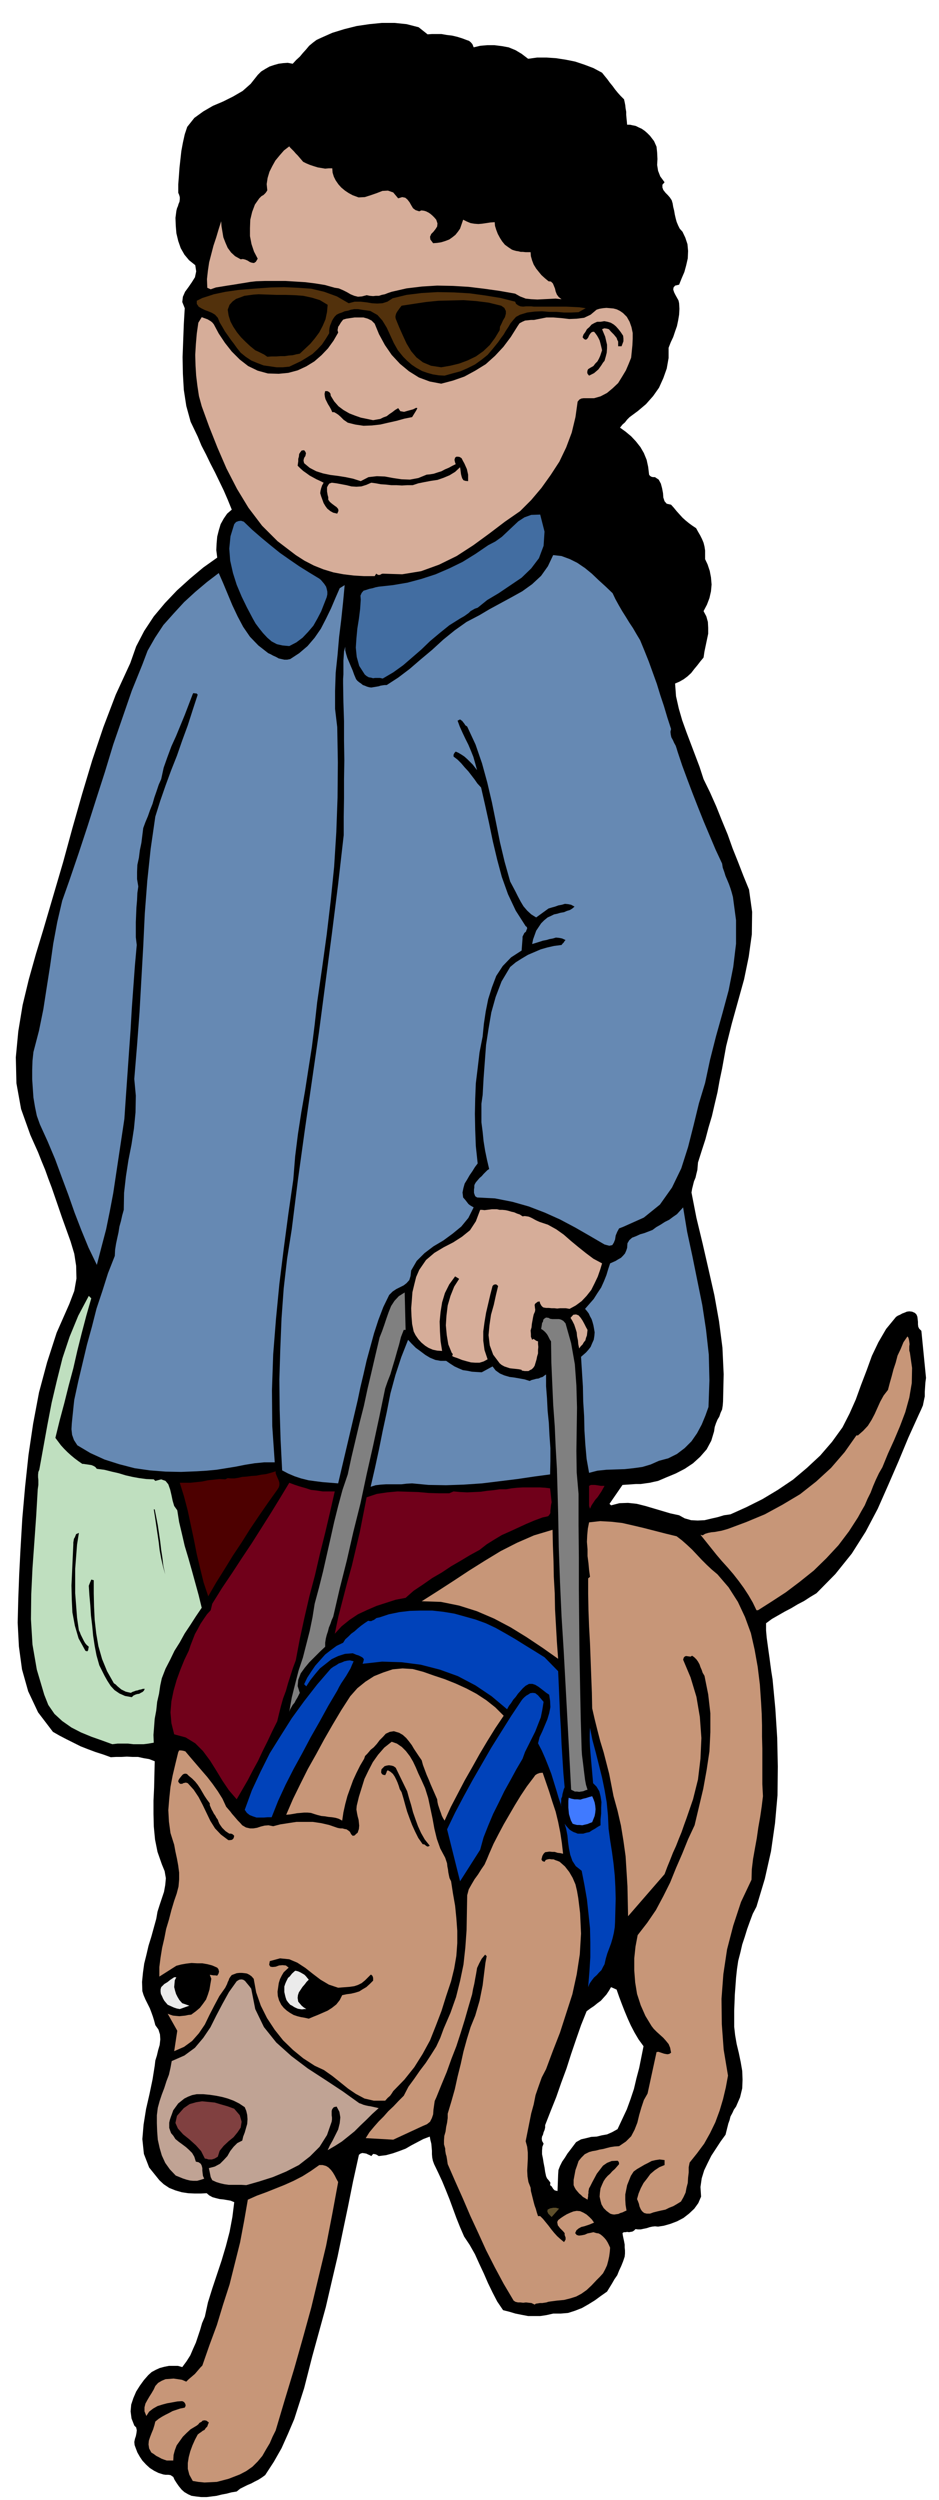
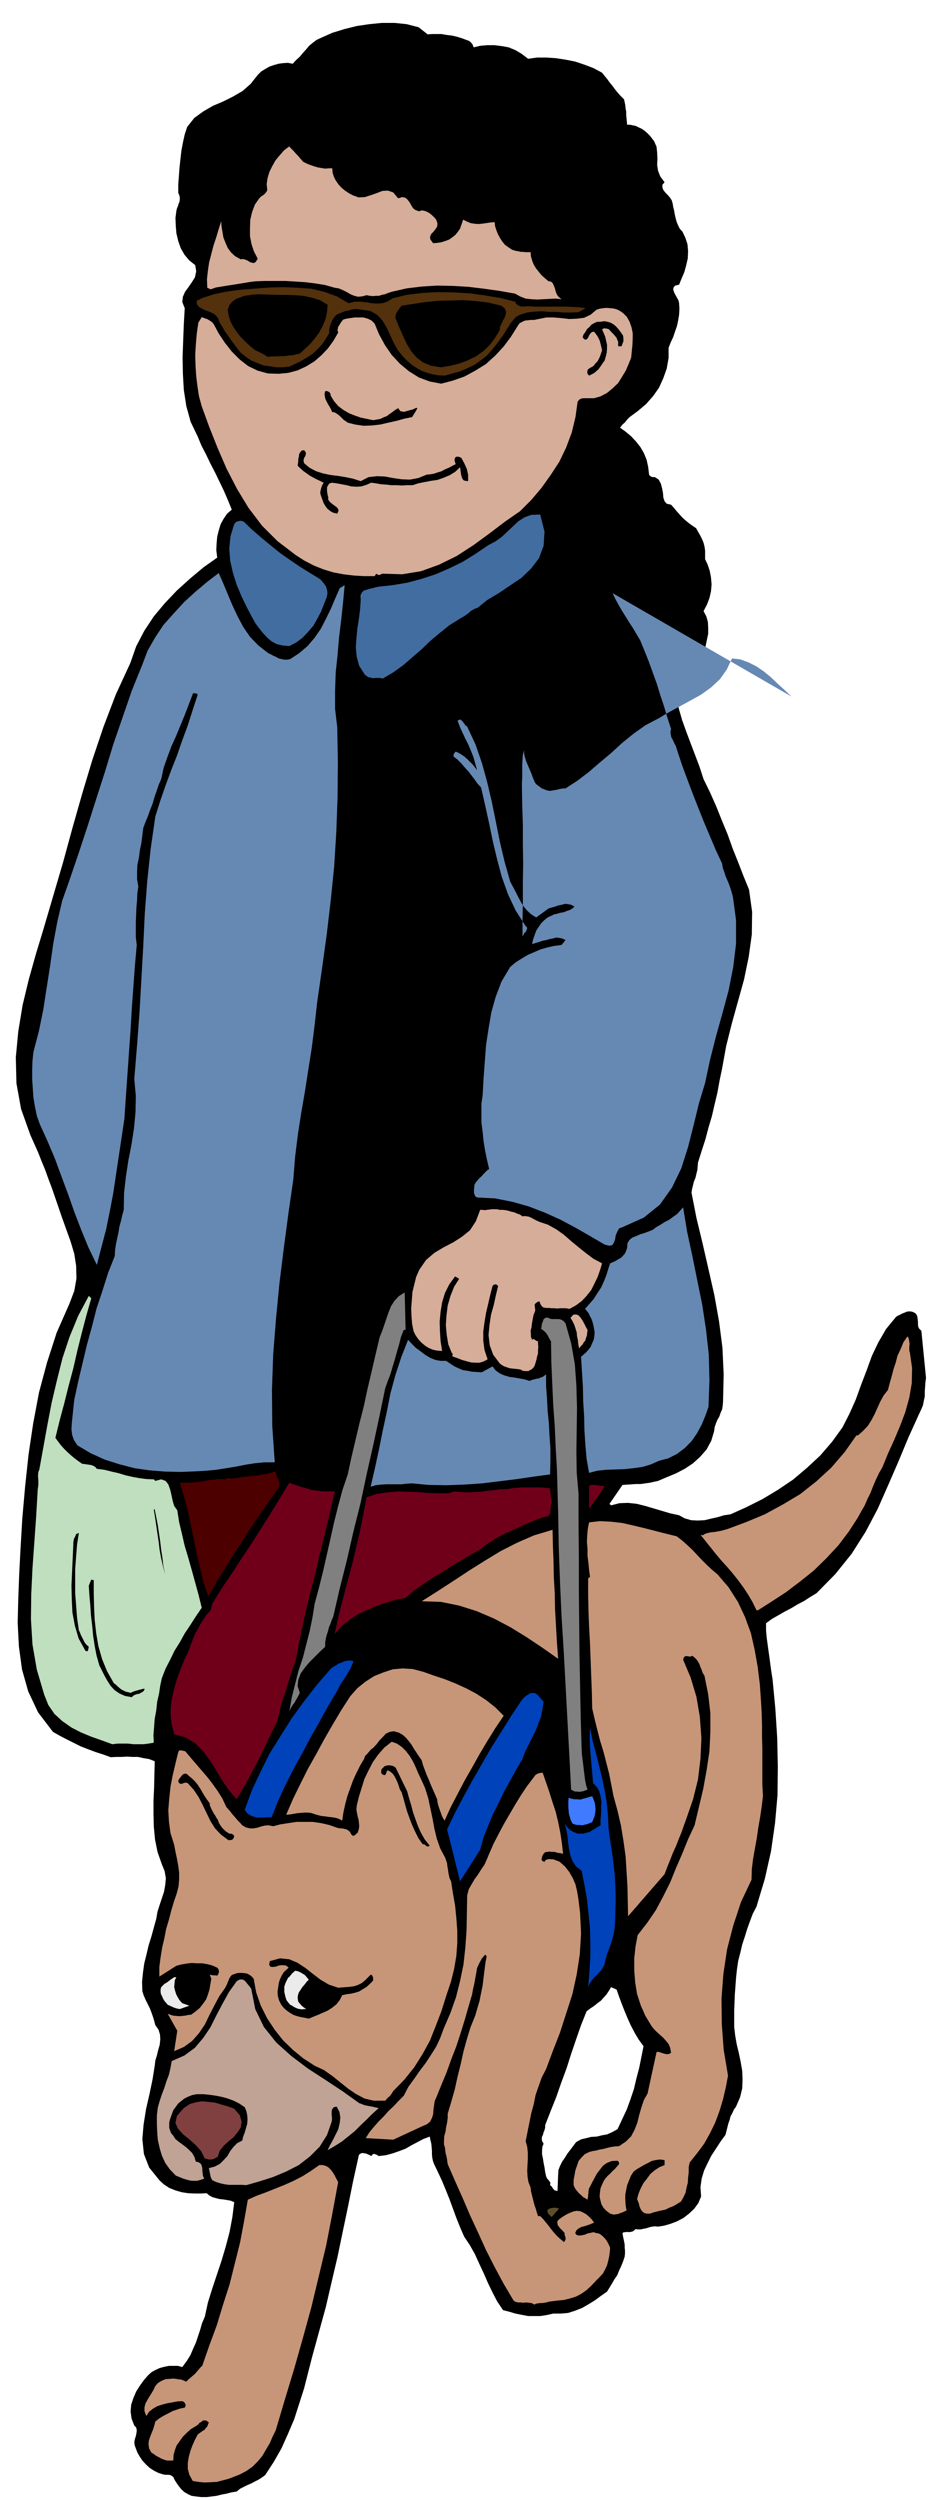
<svg xmlns="http://www.w3.org/2000/svg" width="490.455" height="1305.505" fill-rule="evenodd" stroke-linecap="round" preserveAspectRatio="none" viewBox="0 0 3035 8079">
  <style>.brush1{fill:#000}.pen1{stroke:none}.brush2{fill:#d6ad99}.brush5{fill:#6689b3}.brush6{fill:gray}.brush8{fill:#c79678}.brush11{fill:#0042ba}</style>
  <path d="m1382 111 14-1h31l17 3 17 2 17 4 16 5 16 6 6 2 6 5 5 6 4 10 21-5 23-2h23l24 3 22 4 22 9 20 12 21 16 29-4h31l30 2 32 5 30 6 30 10 29 11 28 15 8 10 9 11 8 11 9 11 8 11 9 11 9 10 11 11 2 9 2 10 1 10 2 11v10l1 11 1 10 1 11h9l9 2 10 2 10 5 9 4 10 7 8 7 9 9 13 17 8 18 2 19 1 21-1 19 3 19 7 18 14 19-7 8v9l3 8 7 9 7 7 7 8 6 9 3 10 2 12 3 12 2 12 3 13 3 11 5 12 5 10 9 10 9 19 7 21 2 22-1 24-5 22-6 22-9 21-8 20-13 3-5 6-1 7 3 9 4 8 5 9 5 9 2 9 1 18-1 19-3 18-4 19-6 17-6 18-8 17-7 18v33l-6 34-11 31-14 31-19 27-23 26-26 22-27 20-8 8-7 9-8 7-8 10 18 13 18 15 15 16 15 19 11 19 9 22 5 23 3 25 3 4 5 3 5 1h6l12 8 7 13 4 15 3 16 1 14 4 12 7 8 14 3 9 10 9 11 9 10 10 11 10 9 11 9 11 8 12 8 6 11 7 12 6 12 5 12 3 12 2 13v28l8 17 7 21 4 21 2 23-2 22-5 22-8 21-11 21 9 17 5 18 1 19v19l-4 19-4 19-4 19-3 20-10 12-10 13-10 12-10 13-12 11-12 9-14 8-14 6 3 41 9 40 11 38 14 39 14 37 14 37 14 37 13 40 21 43 20 45 18 45 19 46 16 45 18 45 17 44 18 44 10 72-1 73-10 72-15 73-20 72-20 72-18 72-13 72-8 38-7 39-9 38-9 39-11 37-10 38-12 37-12 38-1 12-1 12-3 12-3 13-5 12-3 12-3 12-2 12 16 82 20 83 19 83 19 84 15 84 11 85 4 86-2 88-1 13-2 13-5 11-4 12-6 10-5 12-4 12-2 14-9 30-15 28-21 24-23 21-27 18-29 15-29 12-28 12-14 3-13 3-15 2-14 2h-15l-15 1-15 1-14 1-42 61 5 5 27-7 28-1 28 3 28 7 27 8 27 8 27 8 28 6 18 10 21 6 21 1 22-1 21-5 22-5 20-6 21-3 51-23 52-26 50-30 49-33 45-38 43-40 38-44 34-47 23-45 20-45 17-47 18-47 17-47 21-44 25-43 32-39 6-4 7-3 7-4 8-3 7-3 8-1 9 1 9 4 5 5 3 7 1 8 1 9v8l1 8 3 6 7 7 15 152-2 15-1 15-1 15v15l-3 14-3 15-6 14-7 15-34 75-32 77-33 76-34 77-39 74-45 71-53 66-61 62-20 12-20 13-21 11-20 12-21 11-21 12-21 12-19 14v23l2 23 3 22 3 22 3 21 3 23 3 22 4 25 9 95 6 94 2 93-1 93-8 90-13 91-20 89-27 90-12 23-9 24-9 25-8 26-8 24-6 26-7 27-4 27-3 28-2 28-2 26-1 27-1 25v52l3 27 5 29 7 29 6 29 5 29 1 28-1 28-7 29-13 30-7 10-5 11-6 11-3 12-4 11-3 12-3 12-3 12-16 22-15 23-15 23-12 24-11 23-8 26-4 28 2 31-9 21-13 18-17 16-18 14-21 11-21 8-21 6-19 3-10-1-9 1-9 2-9 3-10 2-9 2h-9l-8-1-5 5-5 3-6 1-5 1-6-1-5 1h-6l-4 3 1 7 2 10 2 9 2 11v9l1 10v10l-1 10-5 15-6 15-7 15-6 15-9 13-8 14-8 13-8 13-20 14-19 14-21 13-21 12-23 9-22 7-24 2h-24l-22 5-20 3h-39l-21-4-20-4-20-6-20-5-19-28-15-29-15-31-13-30-15-32-14-31-17-30-18-27-13-30-12-30-11-30-11-30-12-30-12-29-13-28-13-27-4-11-2-10-1-11v-11l-1-12-1-11-3-12-2-11-21 8-19 10-19 10-19 11-21 8-20 7-22 6-24 3-6-4-5-2-7-1-6 7-5-3-5-2-6-3-6-1-7-1-6 2-5 4-2 9-17 77-16 80-17 81-17 82-19 81-19 82-22 80-22 80-13 51-13 51-16 50-16 50-20 47-21 47-25 44-28 43-11 8-11 7-12 6-11 6-12 5-12 6-12 6-11 9-18 3-15 4-16 3-16 4-16 2-16 2h-18l-17-2-14-2-11-5-12-7-9-8-9-11-7-10-7-11-4-9-9-6-7-1h-9l-7-1-16-5-14-7-14-9-12-11-12-13-8-12-8-14-5-13-4-11-1-10 2-10 3-9 2-10 1-9-2-9-6-6-9-23-3-23 2-22 7-21 9-21 12-19 13-18 14-16 11-10 13-7 13-6 15-4 15-3h29l14 4 14-19 12-19 9-21 9-20 7-21 7-21 6-21 9-21 10-46 14-45 15-45 15-45 14-47 12-46 9-48 6-48-12-5-12-2-12-2-11-1-12-3-11-3-11-6-8-7-19 1h-20l-21-1-20-3-21-6-20-8-18-12-14-13-33-41-17-44-5-48 4-47 8-50 11-48 10-48 7-44 2-17 5-16 4-17 5-17 2-18-1-16-5-16-10-14-4-15-4-13-5-14-5-13-7-14-7-14-6-14-4-13-1-30 3-30 4-29 7-28 7-30 9-29 8-29 8-29 4-23 7-22 7-21 7-21 4-22 2-22-4-23-9-22-14-40-8-40-4-42-1-41v-43l2-42 1-43 1-42-18-7-18-3-18-4h-18l-18-1-17 1h-18l-17 1-25-9-25-8-24-9-23-9-24-12-22-11-23-12-21-12-48-63-32-68-20-71-10-74-4-77 2-78 3-79 4-78 6-102 9-102 11-103 15-101 19-101 26-97 31-96 41-93 16-42 7-40-1-41-6-39-12-40-14-39-14-39-13-38-10-29-10-29-11-29-10-28-12-29-11-28-13-29-12-27-30-84-15-83-2-84 8-84 14-85 20-83 23-82 24-79 32-109 32-109 30-110 31-109 33-110 36-107 40-105 47-102 19-54 26-50 31-47 36-43 39-41 42-38 43-36 45-32-3-24 1-22 2-22 5-20 6-20 10-18 11-16 15-13-13-32-13-30-14-29-14-29-15-29-14-29-15-29-12-29-23-48-14-51-8-52-3-52-1-54 2-54 2-53 3-51-8-20 2-17 7-16 11-15 11-16 10-16 4-19-3-20-20-16-15-18-12-21-8-23-6-25-2-24-1-26 3-23 2-8 3-7 2-7 3-7 1-8v-7l-2-7-3-7v-27l2-26 2-28 3-27 3-27 5-27 6-27 8-24 23-29 29-21 31-18 33-14 32-16 31-18 26-23 23-29 11-11 13-8 14-8 15-5 14-4 15-2 15-1 16 3 11-12 12-11 10-12 10-11 10-12 12-10 12-9 15-7 36-16 39-12 40-10 41-6 40-4h41l39 4 39 10 29 23zm593 6311-7 12-8 12-9 10-9 10-11 8-11 9-12 8-12 9-18 45-16 46-16 47-15 47-17 46-16 46-18 45-18 46v8l-2 8-3 7-2 8-3 6-1 7 1 7 5 9-4 10-1 12v12l3 15 2 13 3 15 2 14 3 14 3 7 6 7 5 7-1 8 5 4 5 8 5 5 9 2 2-53 1-15 5-13 7-14 9-13 8-13 10-13 9-12 9-12 16-9 17-4 16-4 18-1 16-4 17-3 16-7 18-10 15-32 15-32 12-33 11-33 8-34 9-34 7-35 7-35-16-22-13-22-12-23-10-22-10-24-9-23-9-24-8-23-18-8z" class="pen1 brush1" />
  <path d="m1347 174 12-8 13-4 13-3h26l14 2 13 3 14 5 14 5 14 10 13 10 14 11 13 7 14 4 15-3 16-10 12 1 13 1 14 1 15 3 13 3 14 7 11 10 11 13-4 6-3 6-3 6 2 9 9 2 10-4 10-7 10-4 11-2 12-1 13-1h29l15 1 15 2 15 3 7 8 9 6 10 2h11l24 12 24 17 21 19 20 23 17 23 14 26 10 27 7 29 7 1 9 1h9l10 1h8l8 4 7 5 7 9 8 15 8 16 5 16 5 18 2 17 2 18-1 18v21l9 16 12 16 12 15 13 16 9 15 7 18 1 20-5 23 8 6 7 8 6 8 7 9 5 8 4 9 2 10 3 10-2 17-4 17-7 16-8 16-11 14-11 13-12 12-11 11 1 6 4 6 6 4 6 5 6 3 6 5 4 5 4 8 7 24-1 23-8 22-10 22-11 21-8 22-4 22 6 25-6 26-9 25-14 24-16 21-21 18-22 15-24 12-24 9-3 7-2 8-3 8-1 8-3 7-2 7-5 6-5 6-10 1-10 3-10 3-9 4-9 2-9 2h-9l-7-2 1-8 1-7v-9l1-8v-9l2-8 2-8 3-6 18 1 19-2 17-6 17-8 14-12 15-12 13-13 13-13 15-26 13-26 10-29 7-29 2-30v-30l-6-30-9-29-5-10-7-8-9-9-8-7 15-9 13-11 11-15 9-14 6-17 6-16 2-18 1-15-3-11-3-9-4-10-5-9-8-9-7-6-9-6-9-3 5-11 6-10 5-10 6-10 4-11 4-11 2-12 3-12 3-17v-16l-3-16-5-15-8-15-7-15-9-14-8-13-8-6-7-4-8-5-6-4-7-6-7-5-6-6-4-6-7-1-5 2-4 3-2 4-1 6 2 6 3 5 6 5 5 3 6 4 5 4 5 4 9 6 9 8 8 8 8 9 6 9 6 11 5 11 5 12 2 17-1 18-4 16-5 17-9 16-8 16-9 15-8 16 2 11 7 8 8 6 11 5 9 4 9 7 4 9 2 13 1 11-1 12-3 10-2 10-5 9-5 9-6 9-3 9-7 1-6 3-5 3-4 4-5 3-5 4-5 4-5 4-10-3h-9l-9-1-8 1-8-1-6-1-5-3-2-5-12-1-9 2-10 2-9 2-10 1-10 1-11-1-11-4-21-5-11-10-7-16-4-16-5-18-7-14-12-8-19 1-13-9-7-12-5-13-2-13-3-15-2-14-5-13-8-11-5 5-6 3-8 2-7 1-9-1-8-1-7-1h-5l-11-6-9-6-8-7-6-8-7-10-4-10-4-11-1-10 3-9-1-9-4-8-3-6-12 3-12 4-12 3-12 2h-26l-12-2-11-2-13-14-8-14-7-16-5-14-7-15-8-11-12-7-16-1 2 9 5 9 5 9 7 10 5 9 5 11 3 11 2 13-1 9-2 9-3 9-3 9-6 8-5 9-6 8-6 8-21 2 3-9 3-8 2-8 1-8-1-9-2-8-3-8-3-7-11-16-13-9-14-5-14-3-14-4-11-6-9-11-3-17-9-4-9-1-9-1h-8l-8-1-8-1-8-3-7-5-8-10-5-10-5-12-2-11-2-13v-24l1-12-8-2-7 3-7 5-4 7v9l1 9 1 9 1 10 1 8 2 9 3 8 4 7-14 4-13 6-14 4-14 3h-15l-13-1-13-5-11-9-11-8-8-8-6-9-3-9-3-11-2-10-2-11-2-10-21 1h-19l-18-3-17-4-17-8-15-10-13-13-11-15v-10l-2-8-3-7-3-7 3-10 3-10 3-10 3-9 2-10 3-10 3-10 3-10-11 1-7 5-6 8-3 10-5 10-3 11-4 10-3 11 2 7v7l-3 6-4 6-7 4-6 5-7 4-6 6-13 14-13 15-12 15-10 16-9 16-5 19-3 19 4 22-19 18-15 21-11 23-7 25-4 24-1 25 2 25 6 25 1 6 3 7 1 6 2 8-9-2-7-2-8-4-6-5-7-7-5-6-5-7-2-7-5-11-3-11-4-13-1-12-1-13 2-12 3-12 6-10 4-8 6-7 7-7 7-7 4-8 2-7-3-7-6-7-4-24-1-23 3-24 6-22 8-23 12-20 15-20 19-17 10-4 10-5 9-6 10-6-1-5v-5l-2-5-2-4-19 6-15 9-14 10-12 13-12 13-10 15-9 14-9 15-6 12-3 14-4 13-2 15-2 14v15l1 15 3 15-19 19-15 23-12 23-8 26-8 25-7 26-8 26-7 26-9 2h-6l-6-3-5-4-5-6-3-6-4-6-1-6-5-11-3-10-3-11v-11l-1-12v-11l2-11 4-9 12-12 5-12v-14l-3-13-6-15-4-14-3-14 2-14-2-34 4-32 9-31 14-27 17-27 21-24 23-23 27-20 13-10 17-7 18-6 18-5 16-8 14-10 11-14 6-19 10-11 13-8 12-8 14-5 13-4 14-2h14l15 2 13-5 12-8 9-12 9-12 7-14 8-12 8-11 12-8 6-5 7-3 7-4 7-2 6-3 7-2h7l9 1 14-11 18-8 18-7 20-3 19-4 20-1h55l15 4 13 5 14 8 12 7 13 9 13 9 15 10z" class="pen1 brush1" />
  <path d="m1460 345 13 28 3 32-4 34-5 34-2 31 7 26 21 18 41 9 6-3 6-1 6-3 7-1 6-2 6-1 6-2h7l-1 8-2 9-3 9-3 9-3 9v9l2 9 7 9 6 4 8 4 9 3 9 4 8 1 9 1 8-2 9-2 1 6-1 6-4 5-5 4-7 2-7 3-8 1-6 2-9-4-8-4-9-5-6-4-8-6-5-6-4-8-1-7-1-6v-24l1-5 3-5-10 2-10 1h-19l-11-2-10-1-10-3-9-2-14-12-9-13-7-16-4-16-3-18 1-18 1-17 3-16 5-8v-7l-2-9 3-8-1-15-3-14-5-15-5-13-9-14-9-12-12-11-11-8-7-6-7-4-8-3-7-1-9-1-8 1-8 1-7 3-4 4-4 3h-10l-8-10 7-8 8-4 8-4h9l8-1h18l10 1 11 4 12 7 10 6 11 8 8 8 9 10 8 11 7 12z" class="pen1 brush1" />
  <path d="m980 523 10 5 12 5 12 4 13 4 12 2 12 2 11-1h12l1 14 4 13 6 12 9 13 9 10 12 10 12 8 13 7 19 7 20-1 19-6 20-7 18-7 18-1 17 6 16 19 13-4 10 2 7 6 7 9 5 9 6 10 8 6 12 4 7-3 8 1 7 2 8 4 6 4 7 6 6 6 6 7 4 12-1 10-5 8-7 9-7 7-4 9 1 9 9 12 13-1 13-2 13-4 13-5 10-7 10-8 8-10 7-10 10-29 12 6 12 5 12 2 13 1 12-1 14-2 13-2 14-1 1 12 4 13 5 13 7 13 7 11 9 11 11 8 12 8 6 2 7 2 7 1 8 2h7l9 1h16l1 13 4 14 5 13 8 13 8 10 9 11 11 10 12 10 8 1 6 6 3 7 4 10 2 9 4 10 6 8 9 7-19-2-19 1-20 1-20 1-20-1-18-2-18-7-16-9-51-9-50-7-50-6-50-3-51-1-49 3-50 6-48 11-12 4-10 4-10 2-9 3h-10l-9 1-11-1-10-2-15 4-13 1-12-3-12-5-12-7-12-6-14-6-13-2-32-9-31-5-32-4-32-2-33-2h-64l-30 1-18 2-18 3-19 3-18 3-20 3-18 3-19 3-17 6-11-5-1-28 3-27 4-27 7-27 7-27 9-27 8-27 8-25 1 16 3 18 3 18 7 18 7 16 11 15 13 12 18 10 7-1 8 2 7 3 8 5 6 2 7 1 6-4 6-10-12-23-8-24-5-26v-26l1-27 6-25 9-24 14-20 7-7 7-4 3-3 3-3 3-4 3-5-2-20 3-20 6-20 9-18 10-18 14-17 14-16 17-13 3 4 6 6 6 6 6 7 6 6 6 7 6 7 6 7z" class="pen1 brush2" />
  <path d="m1739 557 10 13 8 15 4 15 3 16v33l-2 17v17l3 4 5 4 5 1 6 1 5-1h12l6 2 8 2 8 4 6 5 6 6 4 6 5 7 4 7 6 8 4 11 3 15 2 14v16l-3 14-4 13-6 12-9 10-3-9v-16l3-8 2-9 2-9 1-10 1-10-4-8-3-7-4-8-3-7-5-8-4-6-6-7-6-4-10-5-10-1-11-1h-9l-10-2-7-3-6-6-2-9-2-15 2-14 2-15 2-14v-15l-1-14-5-14-9-12-11-10-10-8-11-7-11-5-13-6-12-3-13-4-13-1-5-5-2-3v-2l3-2 6-5 6-4 11 3 12 4 12 3 13 6 11 4 12 7 11 7 10 10z" class="pen1 brush1" />
  <path d="m1127 980 19-5h20l18 2 18 3 17 1 17-1 16-5 17-11 45-11 49-6 51-3 53 1 51 3 51 7 49 8 47 12 3 7 7 5 7 3 9 1 9-1h17l8 1h105l22 1 20 1 21 3-23 13-24 1h-23l-24-2h-23l-24-2-24 1-24 3-23 7-13 7-9 10-9 11-7 12-8 12-7 12-9 12-9 13-17 21-17 20-20 16-21 15-24 12-23 10-26 7-25 7-19-1-19-3-18-5-17-6-18-10-15-10-15-13-13-13-17-21-13-23-12-26-11-24-14-23-16-18-23-13-28-4-12-2h-12l-11 2-9 3-11 2-9 4-9 3-8 4-6 6-5 7-4 7-3 8-3 7-2 8-1 8v9l-11 18-12 18-15 16-16 15-19 12-18 11-19 9-19 9-21 2h-20l-21-3-21-3-21-8-19-8-18-12-16-13-12-15-10-14-10-13-9-13-10-14-8-14-9-15-6-15-9-10-10-6-12-5-11-4-12-6-8-5-6-9v-10l18-9 19-6 18-6 19-4 19-4 21-3 21-3 23-2 39-3 42-3 43-1 45 2 43 3 42 10 41 15 38 22z" class="pen1" style="fill:#52310c" />
  <path d="m1059 985-2 23-5 24-9 21-11 21-14 19-15 18-17 16-17 16-11 2-12 3-13 1-13 2h-14l-14 1h-15l-13 1-10-7-10-5-10-5-9-4-16-13-15-14-15-15-13-16-12-18-9-17-6-19-3-19 6-16 10-11 11-8 14-5 13-5 15-2 15-2 16-1 29 1 29 1h29l30 1 27 2 28 6 26 8 25 15zm561 3 10 7 5 10v9l-3 11-6 10-5 11-5 10-1 11-15 25-17 23-21 20-24 17-27 13-27 10-29 7-29 5-33-5-26-11-21-16-17-20-15-25-12-26-12-27-11-27-1-6 1-6 2-6 3-5 7-10 7-9 39-6 40-6 40-4 41-1 40-1 41 3 40 5 41 10z" class="pen1 brush1" />
  <path d="m2014 1012 12 12 9 16 6 17 4 19v19l-1 21-2 20-2 20-8 20-9 21-12 20-13 21-18 17-18 15-21 11-21 6h-34l-7 1-6 3-6 7-7 50-12 50-18 48-22 46-28 43-30 42-33 39-36 36-49 34-50 38-52 38-54 35-57 28-58 21-61 10-63-2-4 1-5 3h-6l-6-4-5 8h-34l-34-2-33-4-32-6-33-10-30-12-31-16-28-18-59-45-50-50-44-58-37-61-34-66-29-67-27-68-24-66-9-33-5-33-4-33-2-32-1-35 2-34 3-35 5-35 11-18 8 3 11 4 5 3 5 3 5 4 5 6 16 30 20 30 22 28 26 26 27 21 31 15 33 9 35 1 31-3 30-8 28-13 26-16 23-20 21-22 18-25 15-26-2-8 1-5 1-6 3-4 6-10 7-9 10-3 13-2 14-2h29l14 4 12 6 10 10 14 34 19 35 22 32 27 29 29 24 32 20 35 13 37 7 38-10 37-13 35-19 34-21 30-27 27-29 24-32 22-35 6-9 9-5 9-4 10-1 9-1h10l10-2 10-2 20-4h23l25 2 26 3 24-1 24-3 21-10 19-16 9-3 12-2 11-1 12 1 11 1 11 3 10 5 10 7z" class="pen1 brush2" />
  <path d="m2014 1085 1 9v9l-3 8-3 8h-11v-15l-3-6-2-6-9-11-9-9-7-8-7-2-8-1-7 3 5 12 5 12 3 13 3 13v12l-1 14-3 12-4 14-5 6-5 8-5 7-5 7-7 6-7 6-8 4-8 4-5-6-1-5 1-6 2-4 8-5 9-5 6-8 7-7 5-9 4-9 3-9 3-9-2-9-2-8-2-8-2-7-4-8-4-7-5-7-5-6-7 1-5 5-4 6-3 7-4 5-4 2-5-2-5-6 3-9 6-8 5-9 8-7 7-8 9-5 9-4h11l12-2 11 2 10 3 10 6 7 6 8 9 7 9 8 12zm-945 194 11 18 14 16 16 12 19 11 18 7 20 7 20 4 19 4 11-2 12-2 10-5 11-4 9-7 9-6 9-7 10-6 7 10 12 2 14-4 15-4 10-5 4 1-4 8-13 21-25 5-25 7-27 6-26 6-27 3-27 1-27-4-24-6-7-5-6-4-6-6-5-5-7-6-6-4-7-4h-6l-4-9-5-9-5-8-4-8-4-8-2-8-1-9 2-9h7l6 3 4 5 1 7zm885 137 20 8 16 11 13 13 12 16 8 17 8 18 7 18 8 20-1 4-1 6-2 6-1 7-2 5 2 6 3 4 7 4 6-3h6l5 2 5 5 3 4 4 6 2 6 3 6v9l-2 11-5 10-4 12-4 10-1 11 2 10 9 11 7-3 7-1 6-1h6l6-1 6-1 6-2 6-2 5 12 10 9 11 6 13 6 13 5 13 7 11 10 8 14 6 11v14l-4 13-4 13-5 11 1 11 7 8 17 5 5 2 5 4 2 5 3 7 1 6 3 8 2 7 3 8-6 14-5 15-6 13-7 14-9 11-9 11-12 9-12 8-4 6v5l2 3 6 4 5 1 6 3 5 3 6 4 4 8 5 8 5 9 5 9 3 9 2 10v11l-3 12-7 14-6 15-8 12-8 13-11 11-12 10-14 9-15 10-21-59-24-56-30-54-33-50-38-49-41-45-46-41-48-37-9-6-9-5-9-6-9-4-9-6-9-5-8-6-6-6h-11l1-19 1-18-1-18-1-17-6-18-6-15-11-15-13-12 17-24 17-24 17-25 16-25 14-27 13-27 11-28 10-27 9 3 10 2 10 1 11 2h10l10 2 9 2 10 4zm-971 81 18 15 21 11 22 7 24 5 24 3 25 4 24 5 25 8 25-13 27-3 26 1 27 5 27 4 27 1 27-5 27-11 11-1 12-2 12-4 13-4 11-6 12-5 11-6 12-6-2-5-1-4-1-5 2-7 4-3h6l5 1 6 4 4 8 5 9 4 9 4 9 2 9 2 9v21l-9-1-6-2-4-6-2-6-2-8-1-8-1-8-1-6-16 15-18 11-19 8-20 7-21 3-21 4-20 4-18 6h-18l-17 1-17-1h-17l-18-2-16-1-16-3-15-2-16 7-16 5-16 1-16-1-16-4-16-3-16-3-16-2-8 3-4 6-3 6v13l1 6 1 6 2 7v8l5 7 7 6 8 6 7 5 5 6 1 6-4 9-13-3-9-5-10-8-6-8-6-10-4-11-4-11-3-10 1-8 2-8 3-9 5-9-12-6-11-5-11-6-11-6-11-8-10-7-10-9-8-8 1-7 1-7v-8l2-7 1-9 4-6 4-5 8-1 4 5 2 5-1 4-1 5-3 4-2 5-1 6 2 8z" class="pen1 brush1" />
  <path d="m1909 1484-3 13-3 15-4 15-3 15-3 15 1 16 3 16 7 16 11 13 15 9 16 4 18 4 17 3 16 5 14 9 11 16v9l1 9v9l1 10-2 8-2 9-3 8-3 9h7l7 2 5 1 5 2 4 1 5 2 6 2 8 3 7 8 6 11 3 10 3 12-1 12-1 12-3 12-3 12-13-3v-12l1-11v-20l-3-10-3-8-7-9-9-6-8-1-6 1-5 1-5 2-9 4-9 4-6-12v-12l3-12 5-11 4-13 5-12v-13l-3-12-16-10-17-7-18-4-17-4-18-6-14-8-13-12-8-18-4-14-1-14-1-14 2-14 2-15 3-13 3-14 4-12 2-6 5-3 5-3 6-1z" class="pen1 brush1" />
  <path d="m1760 1718-3 46-15 40-25 33-31 30-37 25-37 25-37 22-31 25-9 3-7 4-7 4-6 6-7 5-7 5-7 4-7 4-35 22-31 25-31 26-28 27-30 26-29 25-32 23-34 20-9-2h-16l-6 1-7-2-7-1-7-4-6-5-18-28-8-29-3-30 2-30 3-32 5-31 4-32 2-30-1-13 4-9 6-7 10-3 9-3 10-2 10-3 10-2 46-5 47-8 45-12 46-15 44-19 43-21 42-26 41-28 23-12 21-15 18-17 18-17 17-16 20-13 22-8 29-1 14 55zm-972-32 27 26 30 26 29 24 31 25 30 21 32 22 32 20 33 20 5 4 6 7 5 6 6 9 2 7 2 9v9l-2 9-9 23-9 23-12 23-13 23-17 20-18 19-20 15-23 12-22-2-18-4-17-9-14-12-14-15-12-15-12-16-9-16-19-36-17-35-16-38-12-38-9-40-3-39 4-40 12-39 6-7 8-3 8-1 9 3z" class="pen1" style="fill:#426da1" />
-   <path d="m1980 1917 9 19 11 20 11 19 12 19 11 18 12 18 11 19 12 20 14 34 14 35 13 36 13 36 11 36 12 36 11 37 12 37-2 9 1 9 2 9 5 9 4 9 5 9 3 9 3 10 15 45 17 46 17 45 18 46 18 45 19 45 19 45 21 45 2 13 5 14 4 13 6 14 5 12 5 14 4 13 4 15 10 75v76l-9 75-15 76-20 74-21 75-19 75-16 75-20 66-17 70-18 71-22 69-30 62-39 55-52 42-67 30-13 5-6 11-5 12-2 13-4 10-5 8-10 2-15-4-48-28-47-27-49-26-49-22-52-20-53-15-56-11-58-3-6-4-2-5-2-6v-11l1-6v-6l1-4 4-7 6-7 6-7 7-6 6-7 6-6 6-6 6-4-7-30-6-29-5-31-3-30-4-31v-60l4-28 3-54 4-54 4-54 8-52 9-53 14-50 19-50 28-47 18-15 19-12 20-12 21-9 21-9 21-6 22-5 24-3 3-4 4-4 3-5 3-3-11-5-10-2-10-1-10 3-11 2-10 3-11 2-9 3-26 8 3-15 5-14 5-14 8-12 8-12 10-10 11-9 13-6 8-4 10-2 10-3 12-2 9-4 10-3 8-5 7-6-11-6-10-2-10-1-10 3-11 2-11 4-11 3-10 3-40 29-16-10-13-12-12-14-9-15-9-17-8-16-9-17-8-15-18-64-15-63-13-65-13-64-15-64-17-62-21-61-27-58-6-4-3-5-4-5-3-4-7-5-8 4 7 19 9 20 9 19 10 20 8 19 8 20 6 21 6 22-7-9-7-9-9-9-8-8-10-9-9-6-10-6-9-4-3 3-2 3-2 4v6l13 10 12 12 11 13 12 13 10 13 10 13 9 13 12 13 13 57 13 59 12 58 14 59 15 56 20 56 25 53 32 50 4 3 1 5-2 4-2 6-5 4-3 6-3 6v6l-3 39-34 22-27 28-21 32-14 37-12 38-8 40-6 40-4 41-10 51-6 51-6 49-2 50-1 49 1 51 2 53 6 56-9 12-8 13-9 13-8 14-8 13-4 14-3 15 2 16 7 8 7 9 3 4 5 4 5 3 7 4-17 34-23 28-28 23-30 22-32 19-29 22-25 25-18 31-2 18-4 13-9 10-9 7-12 6-12 6-12 8-11 11-19 39-16 42-14 43-12 44-12 44-10 44-10 42-9 43-63 268-25-2-25-2-24-3-22-3-24-6-21-7-21-9-19-10-5-98-3-98-1-98 3-98 4-99 7-97 11-96 15-95 20-160 22-159 23-159 23-159 21-160 21-160 20-159 18-158v-59l1-60v-62l1-61-1-63v-63l-2-62-1-60v-15l1-14v-45l1-15 1-15 4-15v12l3 12 4 13 6 14 5 12 6 14 5 14 6 14 4 5 6 5 6 4 6 5 6 2 7 3 7 2 7 1 6-1 6-1 6-1 6-1 6-2 6-1 7-1h7l37-24 37-28 36-31 37-31 36-33 37-30 38-27 42-22 32-19 35-19 35-19 36-20 32-23 29-27 22-31 17-36 27 3 27 10 24 12 25 17 22 18 22 21 22 20 23 22z" class="pen1 brush5" />
+   <path d="m1980 1917 9 19 11 20 11 19 12 19 11 18 12 18 11 19 12 20 14 34 14 35 13 36 13 36 11 36 12 36 11 37 12 37-2 9 1 9 2 9 5 9 4 9 5 9 3 9 3 10 15 45 17 46 17 45 18 46 18 45 19 45 19 45 21 45 2 13 5 14 4 13 6 14 5 12 5 14 4 13 4 15 10 75v76l-9 75-15 76-20 74-21 75-19 75-16 75-20 66-17 70-18 71-22 69-30 62-39 55-52 42-67 30-13 5-6 11-5 12-2 13-4 10-5 8-10 2-15-4-48-28-47-27-49-26-49-22-52-20-53-15-56-11-58-3-6-4-2-5-2-6v-11l1-6v-6l1-4 4-7 6-7 6-7 7-6 6-7 6-6 6-6 6-4-7-30-6-29-5-31-3-30-4-31v-60l4-28 3-54 4-54 4-54 8-52 9-53 14-50 19-50 28-47 18-15 19-12 20-12 21-9 21-9 21-6 22-5 24-3 3-4 4-4 3-5 3-3-11-5-10-2-10-1-10 3-11 2-10 3-11 2-9 3-26 8 3-15 5-14 5-14 8-12 8-12 10-10 11-9 13-6 8-4 10-2 10-3 12-2 9-4 10-3 8-5 7-6-11-6-10-2-10-1-10 3-11 2-11 4-11 3-10 3-40 29-16-10-13-12-12-14-9-15-9-17-8-16-9-17-8-15-18-64-15-63-13-65-13-64-15-64-17-62-21-61-27-58-6-4-3-5-4-5-3-4-7-5-8 4 7 19 9 20 9 19 10 20 8 19 8 20 6 21 6 22-7-9-7-9-9-9-8-8-10-9-9-6-10-6-9-4-3 3-2 3-2 4v6l13 10 12 12 11 13 12 13 10 13 10 13 9 13 12 13 13 57 13 59 12 58 14 59 15 56 20 56 25 53 32 50 4 3 1 5-2 4-2 6-5 4-3 6-3 6v6v-59l1-60v-62l1-61-1-63v-63l-2-62-1-60v-15l1-14v-45l1-15 1-15 4-15v12l3 12 4 13 6 14 5 12 6 14 5 14 6 14 4 5 6 5 6 4 6 5 6 2 7 3 7 2 7 1 6-1 6-1 6-1 6-1 6-2 6-1 7-1h7l37-24 37-28 36-31 37-31 36-33 37-30 38-27 42-22 32-19 35-19 35-19 36-20 32-23 29-27 22-31 17-36 27 3 27 10 24 12 25 17 22 18 22 21 22 20 23 22z" class="pen1 brush5" />
  <path d="m867 2111 7 3 9 5 9 4 9 5 9 2 9 2h9l10-2 29-19 27-23 23-27 20-29 17-33 16-33 14-33 14-32 16-10-5 54-6 57-7 57-5 58-6 57-2 59v58l7 59 2 114-1 114-4 111-7 112-11 109-13 110-15 109-16 111-8 72-9 72-11 70-11 71-12 69-11 71-9 72-6 75-16 111-15 113-14 113-11 114-9 114-4 116 1 116 8 117h-34l-31 3-31 5-30 6-31 5-31 5-32 3-32 2-51 2-50-1-51-4-49-7-50-13-47-15-46-21-42-25-11-17-6-17-2-18 1-18 2-20 2-19 2-20 2-18 13-60 14-59 14-59 16-58 15-59 19-57 18-57 22-56 1-20 3-19 4-19 4-18 3-19 5-18 4-18 5-18 1-55 6-53 8-52 10-51 8-52 5-52 1-54-5-54 9-109 8-107 6-107 6-106 5-106 8-105 11-104 15-104 16-51 17-49 18-49 19-48 17-49 18-49 16-50 16-49-4-4h-4l-6-1-2 3-13 34-13 34-14 34-14 34-15 33-13 35-12 34-8 37-8 18-7 21-7 20-6 21-8 20-7 20-8 19-7 19-3 24-3 24-5 24-3 24-5 23-1 23v23l4 24-3 21-1 23-2 23-1 24-1 24v49l3 25-6 67-5 69-5 69-4 70-5 70-5 72-5 71-5 74-9 60-9 60-9 60-9 60-11 58-12 59-15 57-15 58-27-56-23-56-22-57-20-57-22-59-21-57-24-57-25-55-10-28-6-29-5-30-2-29-2-30v-30l1-30 3-28 18-69 14-69 11-71 11-70 10-71 13-70 16-69 23-65 30-88 29-88 28-88 28-87 27-89 30-87 30-87 34-84 17-45 24-42 27-41 33-37 34-37 36-33 38-32 38-29 14 32 15 36 15 36 17 36 18 34 22 32 27 28 32 25zm1423 2436-10 28-12 29-15 28-18 26-22 22-25 19-28 14-30 8-27 12-27 8-29 4-28 3-30 1-29 1-29 3-27 7-8-45-4-45-3-47-1-46-3-48-1-48-3-48-3-48 8-7 8-7 8-9 7-9 5-12 5-11 2-12 1-12-2-12-2-11-3-11-3-9-5-9-4-9-6-8-6-7 14-16 14-16 12-19 12-18 9-20 8-20 6-20 6-18 9-4 9-4 8-5 9-5 7-7 6-7 4-9 3-9 1-15 6-10 9-8 13-5 13-6 14-4 13-5 13-5 12-9 14-8 14-9 14-7 12-9 13-9 10-11 10-11 13 79 17 79 16 79 16 79 12 79 9 81 2 83-3 86z" class="pen1 brush5" />
  <path d="M1615 3910h9l10 1 9 2 10 3 9 2 9 4 9 3 9 6 7-1 7 1 6 1 7 3 6 3 7 4 6 3 9 4 27 9 27 15 24 17 24 21 23 19 25 20 24 18 28 15-6 20-8 23-10 21-11 22-15 19-16 17-19 14-20 11-12-2h-19l-9 1-9-1h-9l-9-1h-9l-6-1-4-1-3-3-2-2-4-7-2-7-6 1-4 3-4 3-2 4 1 9 1 7-1 6-4 9-2 9-2 11-2 11-1 11-3 10 1 11v9l4 10 4-3 5 3 4 3 6 2v8l1 10-1 10v11l-3 10-2 10-3 10-3 10-4 6-5 5-6 3-5 3h-12l-6-1-4-1v-2l-10-2-9-1-10-1-9-1-9-3-9-3-9-5-6-5-21-28-11-30-4-33 3-32 5-34 9-32 7-32 7-29-6-5h-4l-4 1-4 4-7 27-7 30-7 30-5 30-4 30v30l4 30 10 30-13 7-13 4h-14l-14-1-15-4-14-4-15-6-12-4-5-3 2-3v-4l-3-3-11-27-5-30-3-32 2-31 4-33 9-31 12-30 16-25-13-8-19 26-14 28-9 30-5 31-3 31 1 32 2 31 5 32-16-1-14-3-14-6-11-7-12-10-10-11-9-13-6-12-5-24-2-25-1-26 2-25 2-27 6-25 6-24 10-23 22-32 27-23 30-18 31-16 28-18 26-21 19-29 14-37h6l8 1 8-1 8-1 8-1h16l9 2z" class="pen1 brush2" />
  <path d="m1305 4298-9 23-6 24-7 24-7 25-7 23-7 24-9 23-8 23-19 92-20 93-21 93-20 94-23 92-21 92-23 91-21 91-5 11-4 12-5 12-3 12-4 12-3 12-2 13v13l-16 15-17 17-18 18-15 18-13 18-8 21-2 20 7 22-4 8-4 8-5 8-4 8-6 7-4 7-4 7-3 8 8-46 11-44 11-43 14-42 11-43 11-43 9-44 7-44 14-52 13-52 12-53 12-53 12-54 13-52 14-52 17-50 12-56 13-55 13-55 14-55 12-56 13-55 13-56 13-55 8-20 7-20 7-21 7-20 8-20 11-17 14-15 19-12 3 121h-6z" class="pen1 brush6" />
  <path d="m295 4196-16 56-15 57-14 56-13 57-15 56-14 56-15 56-14 57 9 12 9 12 10 11 11 11 11 10 12 10 12 9 13 9h4l6 1 7 1 7 1 6 1 7 3 5 3 5 6 24 3 24 6 22 5 23 7 22 5 22 4 23 3 24 1 5 5 19-5 14 5 9 11 6 17 4 17 4 19 5 17 10 14 6 38 9 38 9 39 12 40 11 39 11 40 11 40 10 41-19 28-18 28-18 27-16 29-17 27-14 29-15 29-12 31-5 23-4 27-6 26-3 28-5 27-2 27-2 25 1 25-17 3-16 2h-33l-17-2h-34l-17 2-33-12-34-12-34-14-31-16-30-21-25-23-20-29-13-33-24-81-14-81-5-82 1-81 4-84 6-84 6-85 5-86 1-7 1-7v-16l-1-9v-8l1-9 3-7 13-72 13-72 14-73 17-72 18-72 23-69 28-68 34-64 8 8z" class="pen1" style="fill:#bfdfbf" />
  <path d="m1899 4298-1 9-1 9-3 8-2 8-5 6-4 7-6 6-5 7-3-14-1-12-3-14-1-12-4-13-4-12-6-12-6-10 9-10 9-1 8 3 7 8 6 9 6 11 5 10 5 9z" class="pen1 brush2" />
  <path d="m1828 4277 18 64 12 68 5 69 2 71-1 70-1 71 1 69 6 69v101l1 105v104l1 105 1 104 2 104 2 102 3 102 1 16 2 16 2 16 2 17 2 16 2 16 3 16 5 16-7 2-7 3-7 1-6 1-7-1h-7l-6-3-6-3-6-114-6-112-6-111-6-111-7-112-5-111-4-112-2-112-2-72-2-70-4-70-3-68-5-69-3-68-3-69-1-68-4-6-3-6-3-6-3-5-5-6-4-4-5-4-5-3 1-6 1-6 1-7 3-5 1-6 4-4 5-3 8 1 5 3 7 1h22l7 2 7 4 7 8z" class="pen1 brush6" />
  <path d="m2941 4372 7 49-1 49-8 47-13 47-17 45-19 45-20 44-18 44-11 19-10 21-9 21-8 21-10 20-9 21-11 19-11 20-29 45-34 45-39 42-41 40-45 36-45 34-46 30-44 28h-5l-12-25-14-24-15-23-16-22-18-23-18-21-19-21-17-20-52-65 7 2 8-5 10-3 10-2 11-1 11-2 11-2 11-3 10-3 59-22 60-25 57-31 57-34 52-41 48-44 44-51 38-54h5l17-15 15-16 12-19 10-19 9-20 9-20 11-20 14-18 6-23 6-21 6-23 7-21 6-23 10-21 9-22 13-19 3 4 2 7 1 6 1 8-1 7v14l2 7z" class="pen1 brush8" />
  <path d="m1442 4398 13 9 14 9 13 6 14 6 14 2 15 3 15 1 17 1 35-19 10 13 14 10 14 6 17 5 16 2 17 3 16 3 16 5 6-3 8-2 7-2 8-1 6-3 7-2 5-4 6-4v38l3 39 2 40 4 40 2 40 3 41v42l-1 43-52 7-54 8-57 7-57 7-59 4-57 2-57-1-53-5-18 1-17 2h-50l-16 1-17 2-16 5 14-61 13-60 12-60 13-60 12-61 16-59 19-58 22-56 11 12 14 14 15 11 16 12 15 9 17 7 17 3h18z" class="pen1 brush5" />
  <path d="M891 4755v6l3 8 3 7 4 9 2 7v8l-2 7-5 8-30 42-29 42-29 43-27 43-28 42-27 44-27 43-26 45-15-45-11-45-11-46-9-46-10-47-10-47-12-46-14-45h34l19-2 19-2 19-4 19-2 18-2 19 1 8-4 11 1h11l6-1 6-1 13-3 15-1 15-2 16-1 15-3 16-2 15-4 16-5z" class="pen1" style="fill:#4d0000" />
  <path d="m1082 4820-15 66-16 68-17 68-16 69-18 68-16 69-15 69-13 69-9 24-8 25-8 25-7 25-9 24-7 25-6 24-6 25-16 32-15 32-16 32-15 32-17 31-16 31-18 31-18 31-25-29-21-31-20-33-20-32-23-31-25-25-31-19-37-10-9-36-3-35 3-36 7-34 10-35 12-33 13-32 14-29 6-18 7-18 7-18 9-16 9-17 10-15 11-16 12-13 5-21 31-50 33-49 32-49 32-48 31-49 31-49 30-49 29-48 16 6 18 6 18 5 18 6 18 2 20 3h39zm872-18-5 9-5 9-6 9-6 9-8 9-6 9-6 9-5 11-3-9v-65l6-3h13l7 1 6 1 6 1h12zm-171 53-2 9-1 10-1 8v8l-3 5-4 5-8 2-10 2-27 10-26 11-26 12-26 12-27 12-25 15-24 15-23 18-31 17-30 18-31 18-30 20-31 18-30 21-30 20-26 23-32 6-31 10-31 10-30 13-30 14-27 18-26 21-22 24 12-57 14-54 14-54 15-54 13-55 13-55 11-56 11-56 33-11 34-5 33-3 34 1 33 1 33 3 33 1h34l14-6 22 2 22 1 22-1 22-1 20-3 21-2 20-3h21l17-3 19-2 18-1h55l17 1 16 2 5 45z" class="pen1" style="fill:#70001a" />
  <path d="m500 4878 5 25 5 26 4 27 4 27 3 26 4 26 3 26 6 27-7-25-6-26-5-27-3-26-4-27-4-27-4-27-4-25h3z" class="pen1 brush1" />
  <path d="m2187 4965 17 13 17 15 16 15 16 17 15 16 16 16 16 15 19 16 36 42 30 47 23 49 19 52 12 53 10 56 7 57 4 59 2 36 1 37v37l1 38v115l2 39-4 33-5 34-6 34-5 35-6 33-6 34-4 33-1 34-34 72-25 76-20 77-12 80-6 80 1 82 6 82 14 84-7 38-9 38-11 37-14 38-17 35-19 34-23 31-24 30-3 15v17l-2 17-1 17-4 15-3 16-7 15-8 14-13 8-12 7-13 5-12 6-14 3-13 3-12 3-11 4h-11l-8-2-7-6-4-6-4-9-2-9-3-8-3-7 5-18 7-17 9-17 11-14 11-15 14-12 15-10 17-7v-16l-16-2-13 2-13 3-11 6-12 6-12 7-12 7-11 8-9 14-6 15-6 15-3 15-3 15v17l1 17 3 18-7 3-6 3-7 2-6 3-7 1-7 1-7-1-6-2-12-9-9-9-7-12-3-11-3-14 1-13 2-14 5-12 5-11 6-9 7-8 8-7 7-8 8-7 7-8 7-8-1-7-4-4-19 1-15 6-13 9-10 13-10 13-8 15-7 13-7 14-3 5-1 5-1 5v6l-1 4v6l-1 5-1 6-8-5-7-4-6-6-6-5-6-7-5-6-4-7-3-7v-17l3-16 3-16 5-14 5-15 9-11 11-11 14-7 11-3 12-2 11-3 12-2 11-3 12-3 13-2 15-1 22-15 17-17 11-21 9-23 6-25 7-24 8-24 12-21 29-134 6-1 6 2 6 2 6 2 5 1 6 1 6-1 6-4-3-16-5-12-9-11-8-9-11-10-10-9-10-10-7-9-20-33-15-34-12-37-6-37-3-39v-39l4-38 7-37 31-40 28-41 24-45 22-44 19-47 20-46 19-47 21-45 14-59 14-59 11-61 9-60 3-62v-61l-7-61-12-60-6-10-3-9-4-9-3-9-5-9-5-7-7-7-7-5-5 3-8-1-6-1-4 1-4 4-2 7 24 57 19 63 11 65 5 68-3 67-8 67-16 64-21 61-8 22-8 23-9 22-9 23-10 22-9 23-9 22-9 24-118 136-1-49-1-48-3-49-3-48-7-50-8-49-11-48-13-47-7-36-7-36-9-35-9-35-11-36-9-35-9-36-8-35-1-50-2-52-2-54-2-53-3-55-2-53-1-53v-50l6-5-3-22-2-22-3-23v-22l-2-24 1-22 2-21 4-20 36-4 36 2 35 4 35 8 34 8 35 9 35 9 37 9zm-383 396-51-36-51-34-52-32-53-28-56-24-57-18-59-12-62-2 52-33 51-33 50-33 51-32 51-31 53-27 55-24 60-18 1 50 2 51 1 51 3 53 1 52 3 53 3 53 4 54z" class="pen1 brush8" />
  <path d="m255 4954-6 38-3 39-3 39v79l3 39 3 40 6 41 3 6 3 8 3 6 4 8 3 6 4 7 5 6 7 6-1 4-1 7-3 4-6-2-22-40-12-41-8-43-2-42-1-45 2-44 2-45 2-44v-6l1-6 1-6 3-5 4-10 9-4zm48 153v42l1 43 2 43 5 44 7 41 12 42 16 39 22 39 6 4 6 6 6 5 6 5 6 3 8 4 8 2 9 2 5-3 6-2 5-2 6-1 5-2 6-1 6-2h6l-3 6-4 4-6 3-5 3-7 1-6 2-6 3-5 5-22-4-18-8-16-11-12-13-11-17-9-16-9-18-8-16-9-32-6-31-5-33-3-32-4-33-2-32-3-33-2-31 3-8 3-7 2-5 8 2z" class="pen1 brush1" />
-   <path d="m1760 5356 44 45 2 44 2 47 2 48 3 49 2 47 3 48 3 47 4 45-3 7-2 8-2 7-1 8-3 7v8l-1 9 2 9-9-27-8-27-8-26-8-26-10-26-10-25-11-25-12-23 5-20 9-19 8-19 8-19 6-20 4-20-1-20-3-20-9-6-9-7-9-7-8-6-10-6-9-3h-11l-11 6-9 8-8 9-8 9-7 10-8 9-7 11-7 9-6 11-50-42-52-35-57-30-58-21-62-16-62-8-63-2-63 7 3-9 1-6-4-5-5-3-8-4-7-2-7-3-5-2-25 2-22 7-21 10-19 15-19 15-16 19-15 19-13 20-7-7 10-21 13-20 13-19 16-18 16-18 18-14 19-14 21-10 7-11 10-9 9-9 11-8 10-9 11-9 11-8 12-8 5 1h5l4-2 5-2 8-6 10-2 30-10 34-7 34-4 36-1h36l36 4 36 6 36 10 32 9 33 12 32 15 32 18 31 18 32 20 31 19 32 20z" class="pen1 brush11" />
  <path d="m1143 5369-5 11-5 12-7 12-7 12-8 12-8 12-7 12-6 12-29 49-28 51-29 51-27 51-28 51-26 51-24 52-21 53h-13l-12 1h-24l-12-4-10-4-9-7-7-10 23-63 28-60 30-60 35-56 36-57 40-55 42-54 44-51 8-6 9-5 9-6 9-3 9-4 9-2 9-1 12 3z" class="pen1 brush11" />
  <path d="m1628 5545-27 40-26 42-25 42-24 43-24 42-23 44-22 42-20 44-5-8-4-8-3-9-3-8-3-9-3-9-2-9-1-9-7-16-7-16-7-16-6-15-7-16-6-16-6-16-4-15-9-13-8-12-8-12-7-12-9-12-9-11-11-10-12-7-17-5-13 2-13 6-9 10-11 11-9 12-10 11-10 8-5 6-6 7-7 7-3 9-13 22-12 24-11 24-9 25-9 25-7 26-6 27-4 27-11-6-10-3-12-2-11-1-12-2-11-1-12-3-10-3-12-4-11-1h-11l-11 1-12 1-11 2-12 2-12 1 22-51 24-49 24-48 27-48 26-48 27-47 28-47 29-45 23-26 26-21 28-18 30-12 30-10 32-3 33 2 34 9 34 12 36 12 35 14 35 16 32 17 32 21 29 23 27 27z" class="pen1 brush8" />
  <path d="m1757 5500-4 25-5 25-9 23-9 23-11 22-11 22-11 22-8 22-20 34-19 35-20 36-18 37-18 36-16 38-15 38-11 40-65 102-42-168 26-54 28-53 29-53 30-52 30-52 32-51 32-51 34-51 4-5 5-5 6-5 7-4 6-4 8-1 8 1 9 7 18 21zm210 410 5 37 6 38 5 37 4 39 2 37 1 38-1 38-1 38-1 17-3 18-4 17-5 17-6 16-6 16-5 17-4 18-5 9-5 10-8 8-7 8-9 8-7 9-7 10-5 12 4-49 3-48v-47l-1-46-5-48-5-46-8-46-9-46-19-15-11-17-7-20-4-20-3-21-2-21-4-21-5-17 6 8 10 11 6 4 7 4 6 2 7 3h18l10-3 10-2 9-6 9-5 9-6 9-5v-19l2-19v-19l1-18-3-19-4-16-9-15-11-11-2-23-2-23-2-23-2-23-2-24-1-22v-21l1-20 8 40 11 41 10 40 10 40 8 39 7 41 4 42 2 43z" class="pen1 brush11" />
  <path d="m1361 5750 13 29 10 32 7 33 7 33 6 33 8 33 11 31 16 30 3 9 3 9 1 10 2 10 1 9 2 10 2 9 5 10 6 39 7 40 4 40 3 41v40l-3 41-7 41-10 41-16 48-15 48-18 47-19 48-24 44-27 43-32 40-36 37-5 8-5 7-8 7-8 9h-37l-30-7-28-15-25-17-26-21-25-20-27-19-30-14-37-24-33-27-32-31-27-34-25-38-20-40-15-43-8-44-7-8-7-5-8-4-7-1-9-1h-8l-9 1-8 3-8 3-4 5-4 6-2 6-3 6-2 6-3 6-3 6-19 27-16 30-16 31-15 31-19 28-22 25-26 19-32 14 10-66-31-55 8 3 9 3 10 1 11 1 9-1 10-1 9-2 10-1 15-11 13-11 10-13 10-14 6-16 5-16 3-18 3-17-5-13 6 1 6 1h6l6 1 4-6 2-7-2-8-4-5-16-7-15-4-17-3h-17l-18-1-17 2-17 3-15 4-55 35v-31l4-31 5-31 7-30 6-31 9-30 8-31 9-30 8-23 6-23 2-23v-22l-3-23-4-22-5-23-4-22-12-38-5-37-2-37 3-37 4-38 7-37 9-38 9-37 3-6h6l7 1 7 2 16 19 18 21 18 21 19 22 17 22 17 24 15 24 12 26 6 7 7 8 6 8 7 8 6 7 6 7 7 7 7 8 12 7 13 3h11l12-2 12-4 12-3 13-1 15 3 23-6 26-4 26-4h53l27 4 26 6 26 9 4 1 6 1h7l7 2 6 1 6 4 5 4 4 8 5 5 6-1 5-5 5-4 4-12 1-11-1-10-1-9-3-11-2-10-2-12 1-12 7-29 9-29 9-29 13-27 14-27 17-24 20-23 24-19 17 6 16 11 13 13 13 17 10 17 9 19 8 19 9 19z" class="pen1 brush8" />
  <path d="m1316 5789 6 22 7 23 6 23 8 23 8 22 10 22 12 21 16 20-6 3-5-2-6-5-6-1-14-20-10-20-10-22-8-21-8-22-6-21-6-22-6-20-6-10-3-10-4-11-4-9-5-10-6-9-8-7-9-5-3 4-1 4-2 4-2 4-6-1-4-2-3-5v-3l1-8 5-5 5-5 7-2 7-1 8 1 7 2 7 5 37 76z" class="pen1 brush1" />
  <path d="m1754 5729 10 29 11 32 10 32 11 33 8 33 7 35 5 33 4 35-9-2-9-1-9-3h-8l-9-1-7 1-7 1-5 5-4 7-2 8-1 3 2 4 2 2 6 2 4-6 6-2 6-1 7 1h6l7 3 6 2 7 3 17 15 14 18 11 19 9 21 5 21 4 23 3 24 3 25 3 66-4 67-10 65-14 64-20 62-20 62-23 59-22 59-14 27-10 28-10 29-6 30-8 29-6 30-6 30-6 30 5 18 2 19v19l-1 20-1 19 1 19 3 18 7 18 1 11 3 12 3 12 3 12 3 11 4 11 3 11 4 12h7l9 9 9 11 9 11 9 12 9 11 10 11 10 9 12 10 5-8v-7l-3-8v-6l-5-6-4-4-6-6-3-4-4-5-1-5-1-6 3-6 9-7 9-6 10-6 11-5 10-4 11-2 11 1 11 5 10 6 9 8 8 8 7 10-7 3-7 3-9 3-9 3-9 2-9 5-7 6-4 9 5 6 7 2 9-1 10-2 9-4 10-2 9-2 10 3 7 1 7 4 6 5 6 6 5 6 5 8 4 8 4 9-1 13-2 15-3 14-4 15-6 13-7 13-10 11-11 11-16 17-16 15-17 12-17 9-19 6-20 5-22 2-23 3-6 1-6 2-7 1-6 1h-8l-6 1-7 1-4 3-10-5-9-1-9-1-9 1-9-1h-8l-8-2-6-4-32-54-29-54-28-55-25-55-26-56-24-56-25-56-24-55-1-7-1-7-1-6-1-6-2-6-1-6-1-6v-6l-4-14v-13l1-14 4-14 2-15 3-14 2-15v-14l12-40 11-39 9-41 10-40 9-41 11-40 12-39 15-37 7-24 7-24 5-25 5-25 3-25 3-24 3-24 4-21-5-5-11 13-8 15-7 15-3 18-3 16-3 17-4 17-3 17-12 41-12 42-13 42-14 43-16 41-15 42-17 41-17 42-5 11-2 14-2 14-1 15-4 12-6 12-10 8-14 6-95 44-89-5 12-19 15-18 15-17 16-16 15-17 17-16 16-17 17-17 15-29 19-26 18-26 19-25 17-26 17-27 13-28 11-30 22-51 18-51 13-52 11-53 6-55 4-56 1-57 1-56 5-19 9-16 10-17 11-15 10-16 11-16 8-18 7-17 14-32 16-31 17-32 18-31 18-31 19-31 20-30 22-29 5-7 6-4 8-3 10-1z" class="pen1 brush8" />
  <path d="M678 5828v6l3 7 3 7 4 7 3 6 5 7 3 6 5 7 2 6 3 7 4 6 5 7 5 5 6 6 6 4 6 4h5l4 1 3 2 4 4-2 8-5 5-7 1h-5l-24-18-19-20-15-24-12-25-13-27-13-25-16-24-19-21-6-2-5 1-4 1-3 2h-7l-3-3-3-4 1-5 3-5 4-5 4-5 4-4 6-2 6 1 6 6 11 9 10 10 8 10 8 12 7 12 7 12 8 12 9 12z" class="pen1 brush1" />
  <path d="m1914 5889-8 3-7 3-9 2-8 2-9-1h-8l-8-2-6-2-6-11-3-10-3-10-1-10-1-11v-22l1-10 9 3 10 2h9l10 1 9-3 9-2 9-3 11-3 4 9 4 11 2 11 1 11-1 11-2 11-4 10-4 10z" class="pen1" style="fill:#407aff" />
  <path d="m1190 6390 8-8h2l4 4 2 6v9l-11 11-11 10-12 7-11 7-13 4-13 3-15 2-14 3-8 16-11 14-14 11-14 9-16 7-16 7-15 6-14 6-13-3-12-2-12-3-12-4-12-7-10-7-10-9-8-10-7-14-4-14-1-14 2-14 2-14 4-13 6-12 6-10 16-15-9-7-11-1-11 1-11 4-10 1-7-1-4-6 2-12 33-9 30 3 26 11 26 17 24 19 25 19 27 16 30 10 12-1 14-1 12-1 14-2 12-4 12-6 11-9 10-10z" class="pen1 brush1" />
  <path d="m998 6398-7 7-6 8-7 8-6 9-6 9-3 9-1 9 2 12 5 6 6 7 6 5 9 6h-7l-7 1-7-1-6-1-7-3-6-3-6-4-6-3-7-8-5-7-3-9-2-8-2-9v-18l3-9 3-7 3-6 3-6 5-4 8-10 10-9 6 1 6 2 6 3 7 4 5 3 5 5 4 5 5 6zm-428-8-5 10-1 11-1 11 3 12 3 10 5 10 6 10 9 10 23 8-31 11-10-2-9-3-11-5-9-4-6-7-5-6-4-7-3-7-4-8-1-7v-8l2-7 10-10 10-6 5-4 5-4 6-4 6-4h7z" class="pen1" style="fill:#ebebeb" />
  <path d="m812 6427 13 66 28 58 40 50 49 44 53 40 57 37 56 37 53 38 6 2 7 3 7 2 9 2 7 1 9 2 9 2 9 2-21 19-19 19-19 18-19 19-21 17-20 16-22 14-24 14 7-15 9-16 9-18 9-18 5-20 2-19-3-18-9-17-9 2-5 6-2 6v14l1 7v7l-1 7-15 43-24 38-31 31-36 28-41 21-43 18-44 14-42 12-16-1h-41l-14-2-13-3-13-4-13-6-5-10-2-10-2-10-2-9 19-5 17-9 12-12 12-13 9-16 11-14 12-12 16-8 3-13 5-13 4-14 4-14 1-15-1-14-3-13-5-12-18-12-18-9-19-7-18-5-20-4-20-3-21-2h-21l-15 3-13 5-12 6-10 8-10 8-8 11-8 11-5 14-3 8-3 9-2 9v17l3 9 3 8 7 8 7 11 11 9 11 8 12 9 10 9 10 10 7 12 5 16 9 2 7 5 3 6 2 8v8l1 9 1 8 4 9-12 4-11 3h-12l-11-1-12-3-12-4-12-5-10-4-19-20-15-21-11-24-7-24-6-27-2-26-1-27v-26l3-24 6-22 7-21 8-21 7-22 8-21 5-22 4-22 41-18 34-25 27-32 23-34 19-38 20-38 21-38 25-35 8-5 7-1 6 1 6 4 4 5 5 6 5 6 6 8z" class="pen1" style="fill:#c0a394" />
  <path d="m775 6836 6 21-3 19-10 15-13 16-16 13-16 15-13 16-6 19-10 6-9 3h-11l-6-2-6-1-12-24-17-19-21-19-20-16-17-19-8-18 5-23 22-25 19-13 21-6 19-3 21 2 20 2 20 6 21 6 22 8 18 21z" class="pen1" style="fill:#804040" />
  <path d="m1093 7052-19 103-20 103-24 100-24 100-27 98-28 99-30 99-30 101-10 20-9 21-12 20-12 21-15 18-17 17-20 14-21 11-18 7-18 7-19 5-19 5-20 1-20 1-20-2-18-3-11-20-5-19v-19l3-19 5-19 7-19 8-18 9-17 5-4 6-4 5-4 6-3 4-6 5-5 2-6 3-7-8-6-6-1-6 1-4 4-6 3-4 5-5 4-5 3-15 9-13 12-12 12-10 14-10 14-6 16-4 15-1 18h-21l-9-3-8-3-9-5-8-4-8-6-8-5-7-13-2-13 1-12 4-12 5-13 5-12 4-13 3-12 11-9 11-7 11-6 12-6 11-6 12-4 12-4 15-3 3-6-1-6-4-6-6-3-16 1-16 3-17 3-15 4-16 5-14 8-13 10-9 14-6-15v-13l3-12 6-11 7-12 7-11 7-12 5-11 9-10 12-7 12-5 14-1 12-1 14 2 13 2 14 6 7-7 7-6 7-6 7-6 6-7 6-7 6-7 6-6 23-66 24-65 20-66 21-65 17-68 17-68 13-69 12-69 29-13 30-11 30-12 30-12 29-13 29-15 27-17 27-19h11l11 3 8 5 8 8 6 8 6 10 5 10 6 11z" class="pen1 brush8" />
  <path d="m1807 7138-24 27-6-6-5-5-3-7 1-6 8-4 10-2h9l10 3z" class="pen1" style="fill:#5e4f2b" />
</svg>